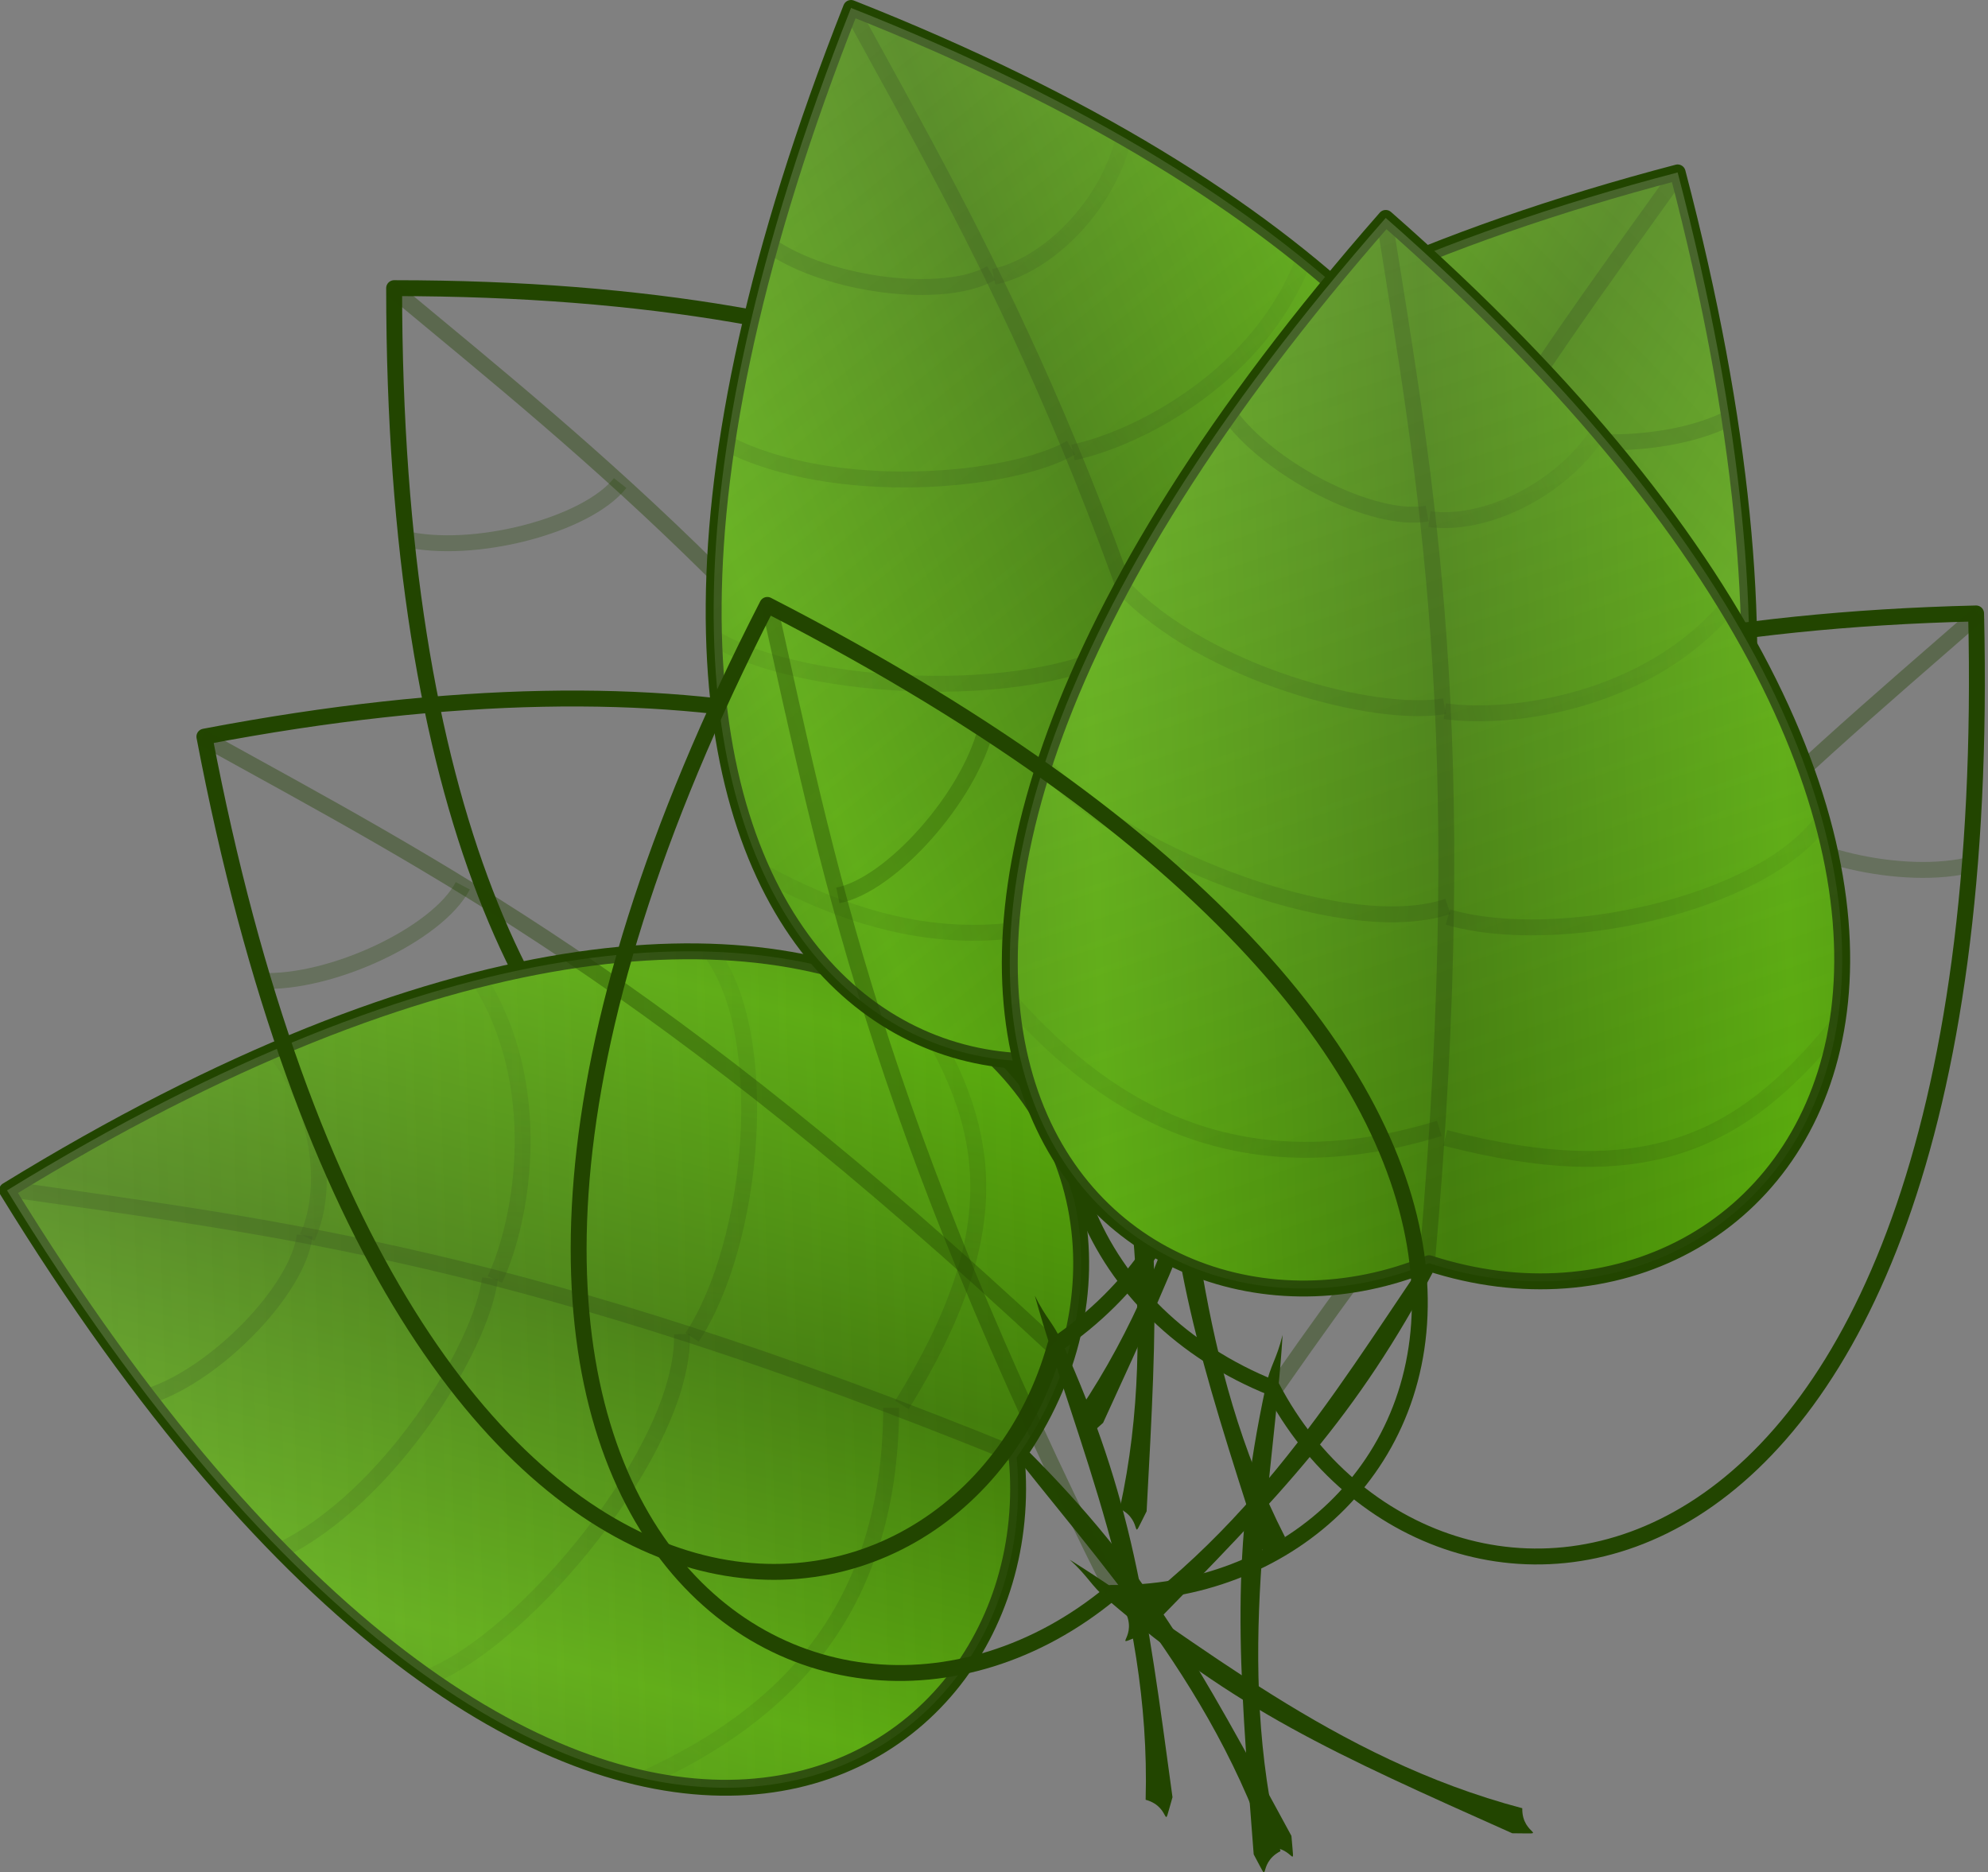
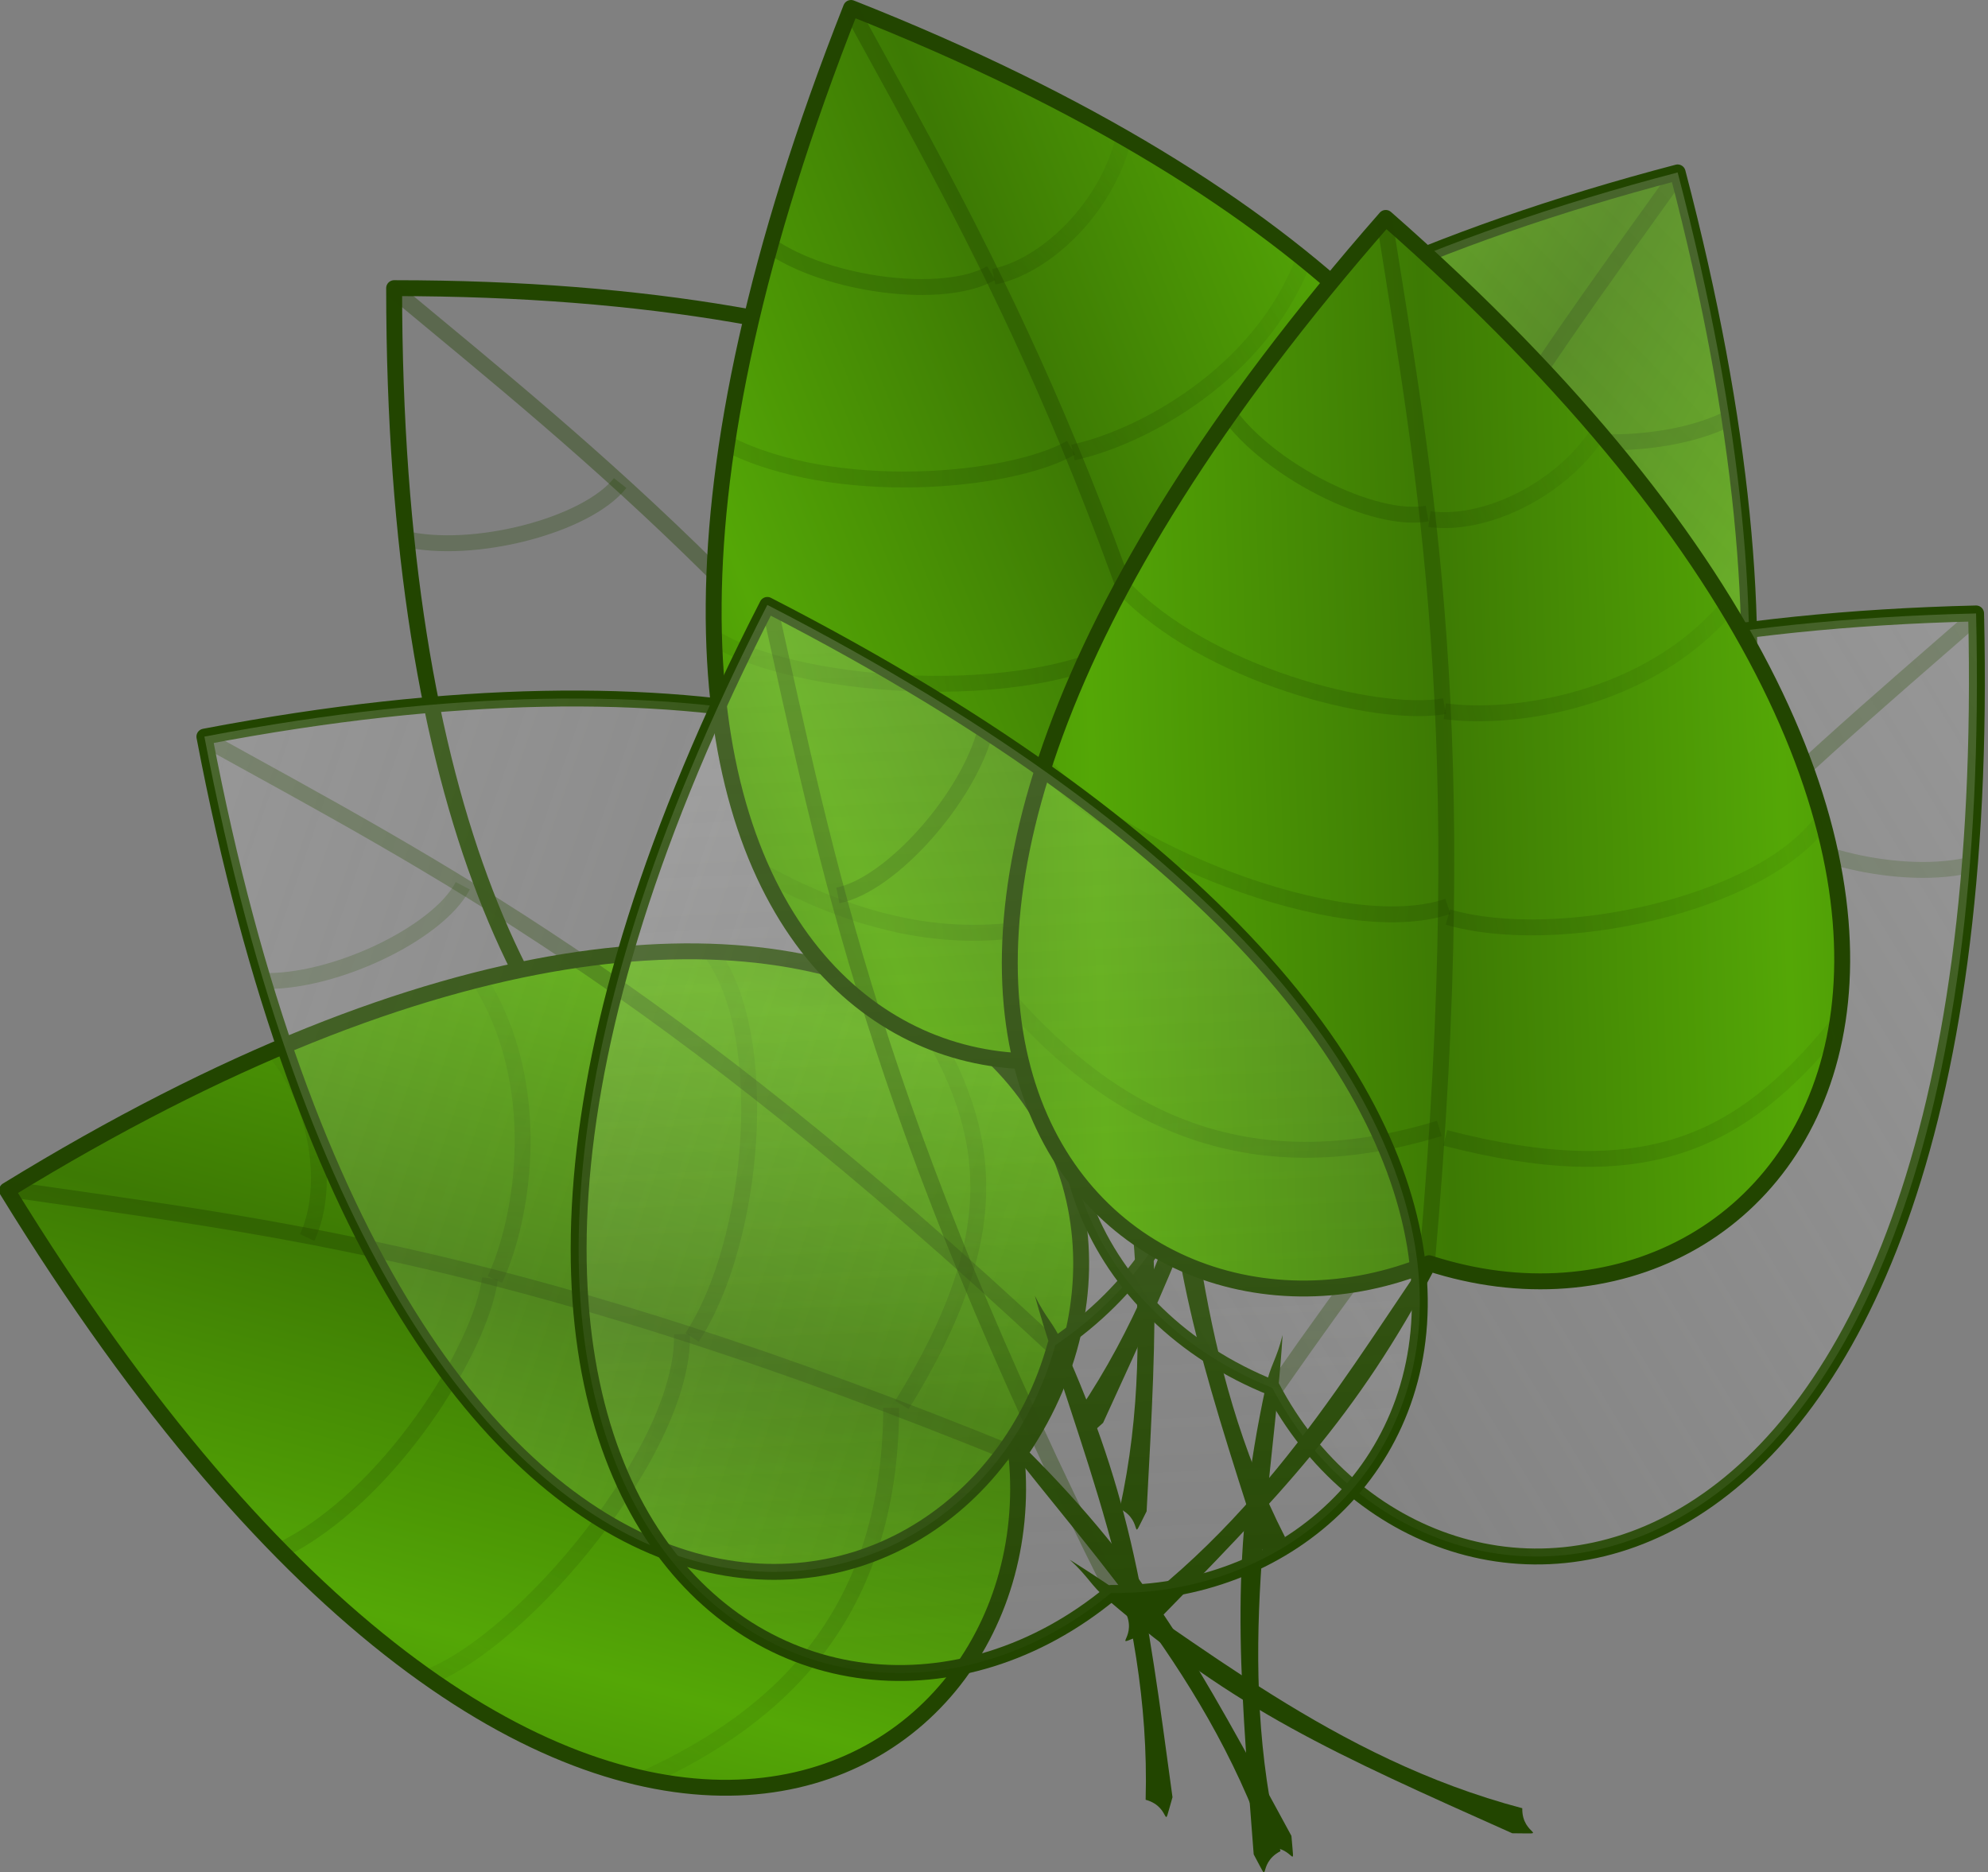
<svg xmlns="http://www.w3.org/2000/svg" xmlns:xlink="http://www.w3.org/1999/xlink" viewBox="0 0 418.66 394.28" version="1.0">
  <rect x="0" y="0" width="418.66" height="394.28" fill="#808080" stroke="none" />
  <defs>
    <linearGradient id="f" y2="422.04" xlink:href="#b" gradientUnits="userSpaceOnUse" x2="1483.7" y1="250.61" x1="1798.5" />
    <linearGradient id="l" y2="324.4" xlink:href="#a" gradientUnits="userSpaceOnUse" x2="2153.8" y1="-55.598" x1="1490.3" />
    <linearGradient id="j" y2="62.191" xlink:href="#b" gradientUnits="userSpaceOnUse" x2="2122.7" y1="346.47" x1="1916.9" />
    <linearGradient id="i" y2="-15.856" xlink:href="#b" gradientUnits="userSpaceOnUse" x2="2005.3" y1="241.03" x1="1826.6" />
    <linearGradient id="h" y2="-68.031" xlink:href="#b" gradientUnits="userSpaceOnUse" x2="1857.3" y1="145.07" x1="1722.7" />
    <linearGradient id="g" y2="551.18" xlink:href="#b" gradientUnits="userSpaceOnUse" x2="1551.6" y1="365.47" x1="1924.2" />
    <linearGradient id="k" y2="-88.688" xlink:href="#b" gradientUnits="userSpaceOnUse" x2="1690.8" y1="60.628" x1="1635.8" />
    <linearGradient id="e" y2="350.92" xlink:href="#b" gradientUnits="userSpaceOnUse" x2="1199" y1="153.77" x1="1730.5" />
    <linearGradient id="d" y2="170.12" xlink:href="#c" spreadMethod="reflect" gradientUnits="userSpaceOnUse" x2="1748.1" y1="318.69" x1="1590.3" />
    <linearGradient id="a">
      <stop offset="0" stop-color="#fff" />
      <stop offset="1" stop-color="#eeeeec" stop-opacity="0" />
    </linearGradient>
    <linearGradient id="b">
      <stop offset="0" stop-color="#224500" />
      <stop offset="1" stop-color="#224500" stop-opacity="0" />
    </linearGradient>
    <linearGradient id="c">
      <stop offset="0" stop-color="#54a706" />
      <stop offset="1" stop-color="#3d7a04" />
    </linearGradient>
  </defs>
  <path d="M245.997 217.788c-.054 5.467-1.044 6.706-.946 11.433.763 35.892 7.532 56.823 20.228 96.398 5.642 6.343.788 1.948 5.336-1.95-18.81-36.764-19.242-74.956-24.618-105.88z" fill="#224500" />
  <path d="M1495.3-68.562c643.5 0 678.1 379.6 453.8 475.97-96.1 194.46-453.8 184.52-453.8-475.97z" stroke-linejoin="round" stroke="#224500" stroke-linecap="round" stroke-width="10" fill="url(#d)" transform="matrix(-.324 .085 .085 .324 843.607 -68.579)" />
  <path d="M353.743 36.163c-32.952 46.117-65.337 88.324-106.494 192.6" opacity=".387" stroke="#224500" stroke-width="3.347" fill="none" />
  <path d="M1725.5 137.77c-27.6 34.48-126.6 84.28-202.1 77.01" opacity=".276" stroke="url(#e)" stroke-width="10" fill="none" transform="matrix(-.324 .085 .085 .324 843.607 -68.579)" />
  <path d="M1810.1 230.96c-35.7 61.89-185.1 112.37-249.5 100.39" opacity=".276" stroke="url(#f)" stroke-width="10" fill="none" transform="matrix(-.324 .085 .085 .324 843.607 -68.579)" />
  <path d="M1898.1 339.44c-68 109.72-160.3 129.33-254.7 117.68" opacity=".276" stroke="url(#g)" stroke-width="10" fill="none" transform="matrix(-.324 .085 .085 .324 843.607 -68.579)" />
  <path d="M317.6 88.05c9.137 6.874 33.852 6.79 47.024-.237" opacity=".276" stroke="#224500" stroke-width="3.347" fill="none" />
  <path d="M1727.7 140.07c36.8-24.4 91-88.943 90.4-164.78" opacity=".276" stroke="url(#h)" stroke-width="10" fill="none" transform="matrix(-.324 .085 .085 .324 843.607 -68.579)" />
  <path d="M1814.5 236.03c64.7-30.19 143.2-135.76 136.9-200.92" opacity=".276" stroke="url(#i)" stroke-width="10" fill="none" transform="matrix(-.324 .085 .085 .324 843.607 -68.579)" />
  <path d="M1904.8 341.47c115.3-58.1 141.7-119.24 138.4-214.28" opacity=".276" stroke="url(#j)" stroke-width="10" fill="none" transform="matrix(-.324 .085 .085 .324 843.607 -68.579)" />
  <path d="M1640.8 55.628c28.6-18.697 50.3-67.3 43.9-111.49" opacity=".276" stroke="url(#k)" stroke-width="10" fill="none" transform="matrix(-.324 .085 .085 .324 843.607 -68.579)" />
  <path d="M1495.3-68.562c643.5 0 678.1 379.6 453.8 475.97-96.1 194.46-453.8 184.52-453.8-475.97z" opacity=".178" fill="url(#l)" transform="matrix(-.324 .085 .085 .324 843.607 -68.579)" />
  <g>
    <path d="M232.77 209.057c1.44 5.274 2.711 6.22 3.815 10.819 8.367 34.91 7.129 56.874 4.886 98.374-3.848 7.566-.267 2.085-5.655-.532 8.868-40.332-.402-77.385-3.046-108.661z" fill="#224500" />
    <path d="M1495.3-68.562c643.5 0 678.1 379.6 453.8 475.97-96.1 194.46-453.8 184.52-453.8-475.97z" stroke-linejoin="round" stroke="#224500" stroke-linecap="round" stroke-width="10" fill="url(#d)" transform="translate(-417.923 83.65) scale(.335)" />
    <path d="M82.48 60.706c43.57 36.249 85.603 68.86 151.863 159.283" opacity=".387" stroke="#224500" stroke-width="3.346" fill="none" />
    <path d="M1725.5 137.77c-27.6 34.48-126.6 84.28-202.1 77.01" opacity=".276" stroke="url(#e)" stroke-width="10" fill="none" transform="translate(-417.923 83.65) scale(.335)" />
    <path d="M1810.1 230.96c-35.7 61.89-185.1 112.37-249.5 100.39" opacity=".276" stroke="url(#f)" stroke-width="10" fill="none" transform="translate(-417.923 83.65) scale(.335)" />
    <path d="M1898.1 339.44c-68 109.72-160.3 129.33-254.7 117.68" opacity=".276" stroke="url(#g)" stroke-width="10" fill="none" transform="translate(-417.923 83.65) scale(.335)" />
    <path d="M130.602 101.727c-7.095 8.967-31.022 15.154-45.546 11.699" opacity=".276" stroke="#224500" stroke-width="3.346" fill="none" />
    <path d="M1727.7 140.07c36.8-24.4 91-88.943 90.4-164.78" opacity=".276" stroke="url(#h)" stroke-width="10" fill="none" transform="translate(-417.923 83.65) scale(.335)" />
    <path d="M1814.5 236.03c64.7-30.19 143.2-135.76 136.9-200.92" opacity=".276" stroke="url(#i)" stroke-width="10" fill="none" transform="translate(-417.923 83.65) scale(.335)" />
    <path d="M1904.8 341.47c115.3-58.1 141.7-119.24 138.4-214.28" opacity=".276" stroke="url(#j)" stroke-width="10" fill="none" transform="translate(-417.923 83.65) scale(.335)" />
    <path d="M1640.8 55.628c28.6-18.697 50.3-67.3 43.9-111.49" opacity=".276" stroke="url(#k)" stroke-width="10" fill="none" transform="translate(-417.923 83.65) scale(.335)" />
-     <path d="M1495.3-68.562c643.5 0 678.1 379.6 453.8 475.97-96.1 194.46-453.8 184.52-453.8-475.97z" opacity=".178" fill="url(#l)" transform="translate(-417.923 83.65) scale(.335)" />
  </g>
  <g>
    <path d="M207.39 298.12c3.987 3.74 5.566 3.882 8.914 7.222 25.404 25.366 35.846 44.728 55.66 81.262.681 8.462.863 1.917-5.098 2.507-13.557-39.007-40.85-65.725-59.476-90.99z" fill="#224500" />
    <path d="M1495.3-68.562c643.5 0 678.1 379.6 453.8 475.97-96.1 194.46-453.8 184.52-453.8-475.97z" stroke-linejoin="round" stroke="#224500" stroke-linecap="round" stroke-width="10" fill="url(#d)" transform="matrix(.285 -.175 .175 .285 -412.683 531.887)" />
    <path d="M1.676 250.39c56.1 8.079 108.986 13.863 212.777 56.222" opacity=".387" stroke="#224500" stroke-width="3.346" fill="none" />
    <path d="M1725.5 137.77c-27.6 34.48-126.6 84.28-202.1 77.01" opacity=".276" stroke="url(#e)" stroke-width="10" fill="none" transform="matrix(.285 -.175 .175 .285 -412.683 531.887)" />
    <path d="M1810.1 230.96c-35.7 61.89-185.1 112.37-249.5 100.39" opacity=".276" stroke="url(#f)" stroke-width="10" fill="none" transform="matrix(.285 -.175 .175 .285 -412.683 531.887)" />
    <path d="M1898.1 339.44c-68 109.72-160.3 129.33-254.7 117.68" opacity=".276" stroke="url(#g)" stroke-width="10" fill="none" transform="matrix(.285 -.175 .175 .285 -412.683 531.887)" />
-     <path d="M64.153 260.152c-1.351 11.354-18.5 29.151-32.684 33.81" opacity=".276" stroke="#224500" stroke-width="3.346" fill="none" />
    <path d="M1727.7 140.07c36.8-24.4 91-88.943 90.4-164.78" opacity=".276" stroke="url(#h)" stroke-width="10" fill="none" transform="matrix(.285 -.175 .175 .285 -412.683 531.887)" />
    <path d="M1814.5 236.03c64.7-30.19 143.2-135.76 136.9-200.92" opacity=".276" stroke="url(#i)" stroke-width="10" fill="none" transform="matrix(.285 -.175 .175 .285 -412.683 531.887)" />
    <path d="M1904.8 341.47c115.3-58.1 141.7-119.24 138.4-214.28" opacity=".276" stroke="url(#j)" stroke-width="10" fill="none" transform="matrix(.285 -.175 .175 .285 -412.683 531.887)" />
    <path d="M1640.8 55.628c28.6-18.697 50.3-67.3 43.9-111.49" opacity=".276" stroke="url(#k)" stroke-width="10" fill="none" transform="matrix(.285 -.175 .175 .285 -412.683 531.887)" />
    <path d="M1495.3-68.562c643.5 0 678.1 379.6 453.8 475.97-96.1 194.46-453.8 184.52-453.8-475.97z" opacity=".178" fill="url(#l)" transform="matrix(.285 -.175 .175 .285 -412.683 531.887)" />
  </g>
  <g>
    <path d="M217.925 272.83c2.4 4.911 3.827 5.603 5.773 9.913 14.756 32.726 17.653 54.533 23.222 95.719-2.363 8.153.128 2.098-5.655.536 1.158-41.28-14.886-75.94-23.34-106.168z" fill="#224500" />
    <path d="M1495.3-68.562c643.5 0 678.1 379.6 453.8 475.97-96.1 194.46-453.8 184.52-453.8-475.97z" stroke-linejoin="round" stroke="#224500" stroke-linecap="round" stroke-width="10" fill="url(#d)" transform="rotate(-10.793 1214.584 2489.606) scale(.335)" />
    <path d="M42.51 155.248c49.59 27.449 96.985 51.612 179.007 128.026" opacity=".387" stroke="#224500" stroke-width="3.346" fill="none" />
    <path d="M1725.5 137.77c-27.6 34.48-126.6 84.28-202.1 77.01" opacity=".276" stroke="url(#e)" stroke-width="10" fill="none" transform="rotate(-10.793 1214.584 2489.606) scale(.335)" />
    <path d="M1810.1 230.96c-35.7 61.89-185.1 112.37-249.5 100.39" opacity=".276" stroke="url(#f)" stroke-width="10" fill="none" transform="rotate(-10.793 1214.584 2489.606) scale(.335)" />
    <path d="M1898.1 339.44c-68 109.72-160.3 129.33-254.7 117.68" opacity=".276" stroke="url(#g)" stroke-width="10" fill="none" transform="rotate(-10.793 1214.584 2489.606) scale(.335)" />
    <path d="M97.464 186.532c-5.29 10.137-27.636 20.695-42.55 20.021" opacity=".276" stroke="#224500" stroke-width="3.346" fill="none" />
    <path d="M1727.7 140.07c36.8-24.4 91-88.943 90.4-164.78" opacity=".276" stroke="url(#h)" stroke-width="10" fill="none" transform="rotate(-10.793 1214.584 2489.606) scale(.335)" />
    <path d="M1814.5 236.03c64.7-30.19 143.2-135.76 136.9-200.92" opacity=".276" stroke="url(#i)" stroke-width="10" fill="none" transform="rotate(-10.793 1214.584 2489.606) scale(.335)" />
    <path d="M1904.8 341.47c115.3-58.1 141.7-119.24 138.4-214.28" opacity=".276" stroke="url(#j)" stroke-width="10" fill="none" transform="rotate(-10.793 1214.584 2489.606) scale(.335)" />
    <path d="M1640.8 55.628c28.6-18.697 50.3-67.3 43.9-111.49" opacity=".276" stroke="url(#k)" stroke-width="10" fill="none" transform="rotate(-10.793 1214.584 2489.606) scale(.335)" />
    <path d="M1495.3-68.562c643.5 0 678.1 379.6 453.8 475.97-96.1 194.46-453.8 184.52-453.8-475.97z" opacity=".178" fill="url(#l)" transform="rotate(-10.793 1214.584 2489.606) scale(.335)" />
  </g>
  <g>
    <path d="M264.324 194.864c-.599 5.434.236 6.782-.426 11.464-5.042 35.544-14.262 55.517-31.592 93.293-6.359 5.624-1.015 1.84-5.065-2.573 23.064-34.255 28.053-72.123 37.083-102.184z" fill="#224500" />
    <path d="M1495.3-68.562c643.5 0 678.1 379.6 453.8 475.97-96.1 194.46-453.8 184.52-453.8-475.97z" stroke-linejoin="round" stroke="#224500" stroke-linecap="round" stroke-width="10" fill="url(#d)" transform="scale(.335) rotate(21.551 821.875 -2554.718)" />
    <path d="M179.032 1.674c27.21 49.72 54.325 95.493 82.74 203.936" opacity=".387" stroke="#224500" stroke-width="3.347" fill="none" />
    <path d="M1725.5 137.77c-27.6 34.48-126.6 84.28-202.1 77.01" opacity=".276" stroke="url(#e)" stroke-width="10" fill="none" transform="scale(.335) rotate(21.551 821.875 -2554.718)" />
    <path d="M1810.1 230.96c-35.7 61.89-185.1 112.37-249.5 100.39" opacity=".276" stroke="url(#f)" stroke-width="10" fill="none" transform="scale(.335) rotate(21.551 821.875 -2554.718)" />
    <path d="M1898.1 339.44c-68 109.72-160.3 129.33-254.7 117.68" opacity=".276" stroke="url(#g)" stroke-width="10" fill="none" transform="scale(.335) rotate(21.551 821.875 -2554.718)" />
    <path d="M208.723 57.505c-9.893 5.734-34.42 2.7-46.66-5.85" opacity=".276" stroke="#224500" stroke-width="3.347" fill="none" />
    <path d="M1727.7 140.07c36.8-24.4 91-88.943 90.4-164.78" opacity=".276" stroke="url(#h)" stroke-width="10" fill="none" transform="scale(.335) rotate(21.551 821.875 -2554.718)" />
    <path d="M1814.5 236.03c64.7-30.19 143.2-135.76 136.9-200.92" opacity=".276" stroke="url(#i)" stroke-width="10" fill="none" transform="scale(.335) rotate(21.551 821.875 -2554.718)" />
    <path d="M1904.8 341.47c115.3-58.1 141.7-119.24 138.4-214.28" opacity=".276" stroke="url(#j)" stroke-width="10" fill="none" transform="scale(.335) rotate(21.551 821.875 -2554.718)" />
    <path d="M1640.8 55.628c28.6-18.697 50.3-67.3 43.9-111.49" opacity=".276" stroke="url(#k)" stroke-width="10" fill="none" transform="scale(.335) rotate(21.551 821.875 -2554.718)" />
    <path d="M1495.3-68.562c643.5 0 678.1 379.6 453.8 475.97-96.1 194.46-453.8 184.52-453.8-475.97z" opacity=".178" fill="url(#l)" transform="scale(.335) rotate(21.551 821.875 -2554.718)" />
  </g>
  <g>
    <path d="M270.107 281.117c-1.313 5.307-2.561 6.284-3.556 10.907-7.529 35.101-5.766 57.029-2.532 98.464 4.028 7.473.317 2.078 5.641-.667-9.83-40.11-1.449-77.373.447-108.704z" fill="#224500" />
    <path d="M1495.3-68.562c643.5 0 678.1 379.6 453.8 475.97-96.1 194.46-453.8 184.52-453.8-475.97z" stroke-linejoin="round" stroke="#224500" stroke-linecap="round" stroke-width="10" fill="url(#d)" transform="matrix(-.335 .008 .008 .335 917.627 140.187)" />
    <path d="M416.81 129.212c-42.692 37.282-83.933 70.89-148.014 162.872" opacity=".387" stroke="#224500" stroke-width="3.347" fill="none" />
    <path d="M1725.5 137.77c-27.6 34.48-126.6 84.28-202.1 77.01" opacity=".276" stroke="url(#e)" stroke-width="10" fill="none" transform="matrix(-.335 .008 .008 .335 917.627 140.187)" />
    <path d="M1810.1 230.96c-35.7 61.89-185.1 112.37-249.5 100.39" opacity=".276" stroke="url(#f)" stroke-width="10" fill="none" transform="matrix(-.335 .008 .008 .335 917.627 140.187)" />
    <path d="M1898.1 339.44c-68 109.72-160.3 129.33-254.7 117.68" opacity=".276" stroke="url(#g)" stroke-width="10" fill="none" transform="matrix(-.335 .008 .008 .335 917.627 140.187)" />
    <path d="M369.682 171.373c7.307 8.795 31.376 14.408 45.813 10.607" opacity=".276" stroke="#224500" stroke-width="3.347" fill="none" />
    <path d="M1727.7 140.07c36.8-24.4 91-88.943 90.4-164.78" opacity=".276" stroke="url(#h)" stroke-width="10" fill="none" transform="matrix(-.335 .008 .008 .335 917.627 140.187)" />
    <path d="M1814.5 236.03c64.7-30.19 143.2-135.76 136.9-200.92" opacity=".276" stroke="url(#i)" stroke-width="10" fill="none" transform="matrix(-.335 .008 .008 .335 917.627 140.187)" />
    <path d="M1904.8 341.47c115.3-58.1 141.7-119.24 138.4-214.28" opacity=".276" stroke="url(#j)" stroke-width="10" fill="none" transform="matrix(-.335 .008 .008 .335 917.627 140.187)" />
    <path d="M1640.8 55.628c28.6-18.697 50.3-67.3 43.9-111.49" opacity=".276" stroke="url(#k)" stroke-width="10" fill="none" transform="matrix(-.335 .008 .008 .335 917.627 140.187)" />
    <path d="M1495.3-68.562c643.5 0 678.1 379.6 453.8 475.97-96.1 194.46-453.8 184.52-453.8-475.97z" opacity=".178" fill="url(#l)" transform="matrix(-.335 .008 .008 .335 917.627 140.187)" />
  </g>
  <g>
    <path d="M306.576 256.21c-2.397 4.913-2.066 6.464-4.268 10.649-16.734 31.76-32.15 47.455-61.204 77.173-7.883 3.15-1.576 1.391-3.9-4.13 33.265-24.47 50.732-58.437 69.372-83.693z" fill="#224500" />
    <path d="M1495.3-68.562c643.5 0 678.1 379.6 453.8 475.97-96.1 194.46-453.8 184.52-453.8-475.97z" stroke-linejoin="round" stroke="#224500" stroke-linecap="round" stroke-width="10" fill="url(#d)" transform="rotate(41.261 304.925 -266.24) scale(.335)" />
    <path d="M291.432 45.572c8.848 55.985 18.938 108.22 9.116 219.893" opacity=".387" stroke="#224500" stroke-width="3.347" fill="none" />
    <path d="M1725.5 137.77c-27.6 34.48-126.6 84.28-202.1 77.01" opacity=".276" stroke="url(#e)" stroke-width="10" fill="none" transform="rotate(41.261 304.925 -266.24) scale(.335)" />
    <path d="M1810.1 230.96c-35.7 61.89-185.1 112.37-249.5 100.39" opacity=".276" stroke="url(#f)" stroke-width="10" fill="none" transform="rotate(41.261 304.925 -266.24) scale(.335)" />
    <path d="M1898.1 339.44c-68 109.72-160.3 129.33-254.7 117.68" opacity=".276" stroke="url(#g)" stroke-width="10" fill="none" transform="rotate(41.261 304.925 -266.24) scale(.335)" />
    <path d="M300.555 108.145c-11.247 2.062-33.315-9.066-41.954-21.242" opacity=".276" stroke="#224500" stroke-width="3.347" fill="none" />
    <path d="M1727.7 140.07c36.8-24.4 91-88.943 90.4-164.78" opacity=".276" stroke="url(#h)" stroke-width="10" fill="none" transform="rotate(41.261 304.925 -266.24) scale(.335)" />
    <path d="M1814.5 236.03c64.7-30.19 143.2-135.76 136.9-200.92" opacity=".276" stroke="url(#i)" stroke-width="10" fill="none" transform="rotate(41.261 304.925 -266.24) scale(.335)" />
    <path d="M1904.8 341.47c115.3-58.1 141.7-119.24 138.4-214.28" opacity=".276" stroke="url(#j)" stroke-width="10" fill="none" transform="rotate(41.261 304.925 -266.24) scale(.335)" />
    <path d="M1640.8 55.628c28.6-18.697 50.3-67.3 43.9-111.49" opacity=".276" stroke="url(#k)" stroke-width="10" fill="none" transform="rotate(41.261 304.925 -266.24) scale(.335)" />
    <path d="M1495.3-68.562c643.5 0 678.1 379.6 453.8 475.97-96.1 194.46-453.8 184.52-453.8-475.97z" opacity=".178" fill="url(#l)" transform="rotate(41.261 304.925 -266.24) scale(.335)" />
  </g>
  <g>
    <path d="M225.297 328.46c4.036 3.687 4.298 5.251 7.884 8.333 27.24 23.383 47.347 32.309 85.293 49.261 8.49.03 1.977.714 2.109-5.274-39.933-10.525-68.666-35.689-95.286-52.32z" fill="#224500" />
    <path d="M1495.3-68.562c643.5 0 678.1 379.6 453.8 475.97-96.1 194.46-453.8 184.52-453.8-475.97z" stroke-linejoin="round" stroke="#224500" stroke-linecap="round" stroke-width="10" fill="url(#d)" transform="matrix(-.153 .298 .298 .153 410.807 -307.723)" />
    <path d="M161.926 127.012c12.358 55.316 22.183 107.602 72.38 207.838" opacity=".387" stroke="#224500" stroke-width="3.346" fill="none" />
    <path d="M1725.5 137.77c-27.6 34.48-126.6 84.28-202.1 77.01" opacity=".276" stroke="url(#e)" stroke-width="10" fill="none" transform="matrix(-.153 .298 .298 .153 410.807 -307.723)" />
    <path d="M1810.1 230.96c-35.7 61.89-185.1 112.37-249.5 100.39" opacity=".276" stroke="url(#f)" stroke-width="10" fill="none" transform="matrix(-.153 .298 .298 .153 410.807 -307.723)" />
    <path d="M1898.1 339.44c-68 109.72-160.3 129.33-254.7 117.68" opacity=".276" stroke="url(#g)" stroke-width="10" fill="none" transform="matrix(-.153 .298 .298 .153 410.807 -307.723)" />
    <path d="M176.452 188.556c11.217-2.218 27.646-20.682 31.203-35.181" opacity=".276" stroke="#224500" stroke-width="3.346" fill="none" />
    <path d="M1727.7 140.07c36.8-24.4 91-88.943 90.4-164.78" opacity=".276" stroke="url(#h)" stroke-width="10" fill="none" transform="matrix(-.153 .298 .298 .153 410.807 -307.723)" />
    <path d="M1814.5 236.03c64.7-30.19 143.2-135.76 136.9-200.92" opacity=".276" stroke="url(#i)" stroke-width="10" fill="none" transform="matrix(-.153 .298 .298 .153 410.807 -307.723)" />
    <path d="M1904.8 341.47c115.3-58.1 141.7-119.24 138.4-214.28" opacity=".276" stroke="url(#j)" stroke-width="10" fill="none" transform="matrix(-.153 .298 .298 .153 410.807 -307.723)" />
    <path d="M1640.8 55.628c28.6-18.697 50.3-67.3 43.9-111.49" opacity=".276" stroke="url(#k)" stroke-width="10" fill="none" transform="matrix(-.153 .298 .298 .153 410.807 -307.723)" />
    <path d="M1495.3-68.562c643.5 0 678.1 379.6 453.8 475.97-96.1 194.46-453.8 184.52-453.8-475.97z" opacity=".178" fill="url(#l)" transform="matrix(-.153 .298 .298 .153 410.807 -307.723)" />
  </g>
</svg>